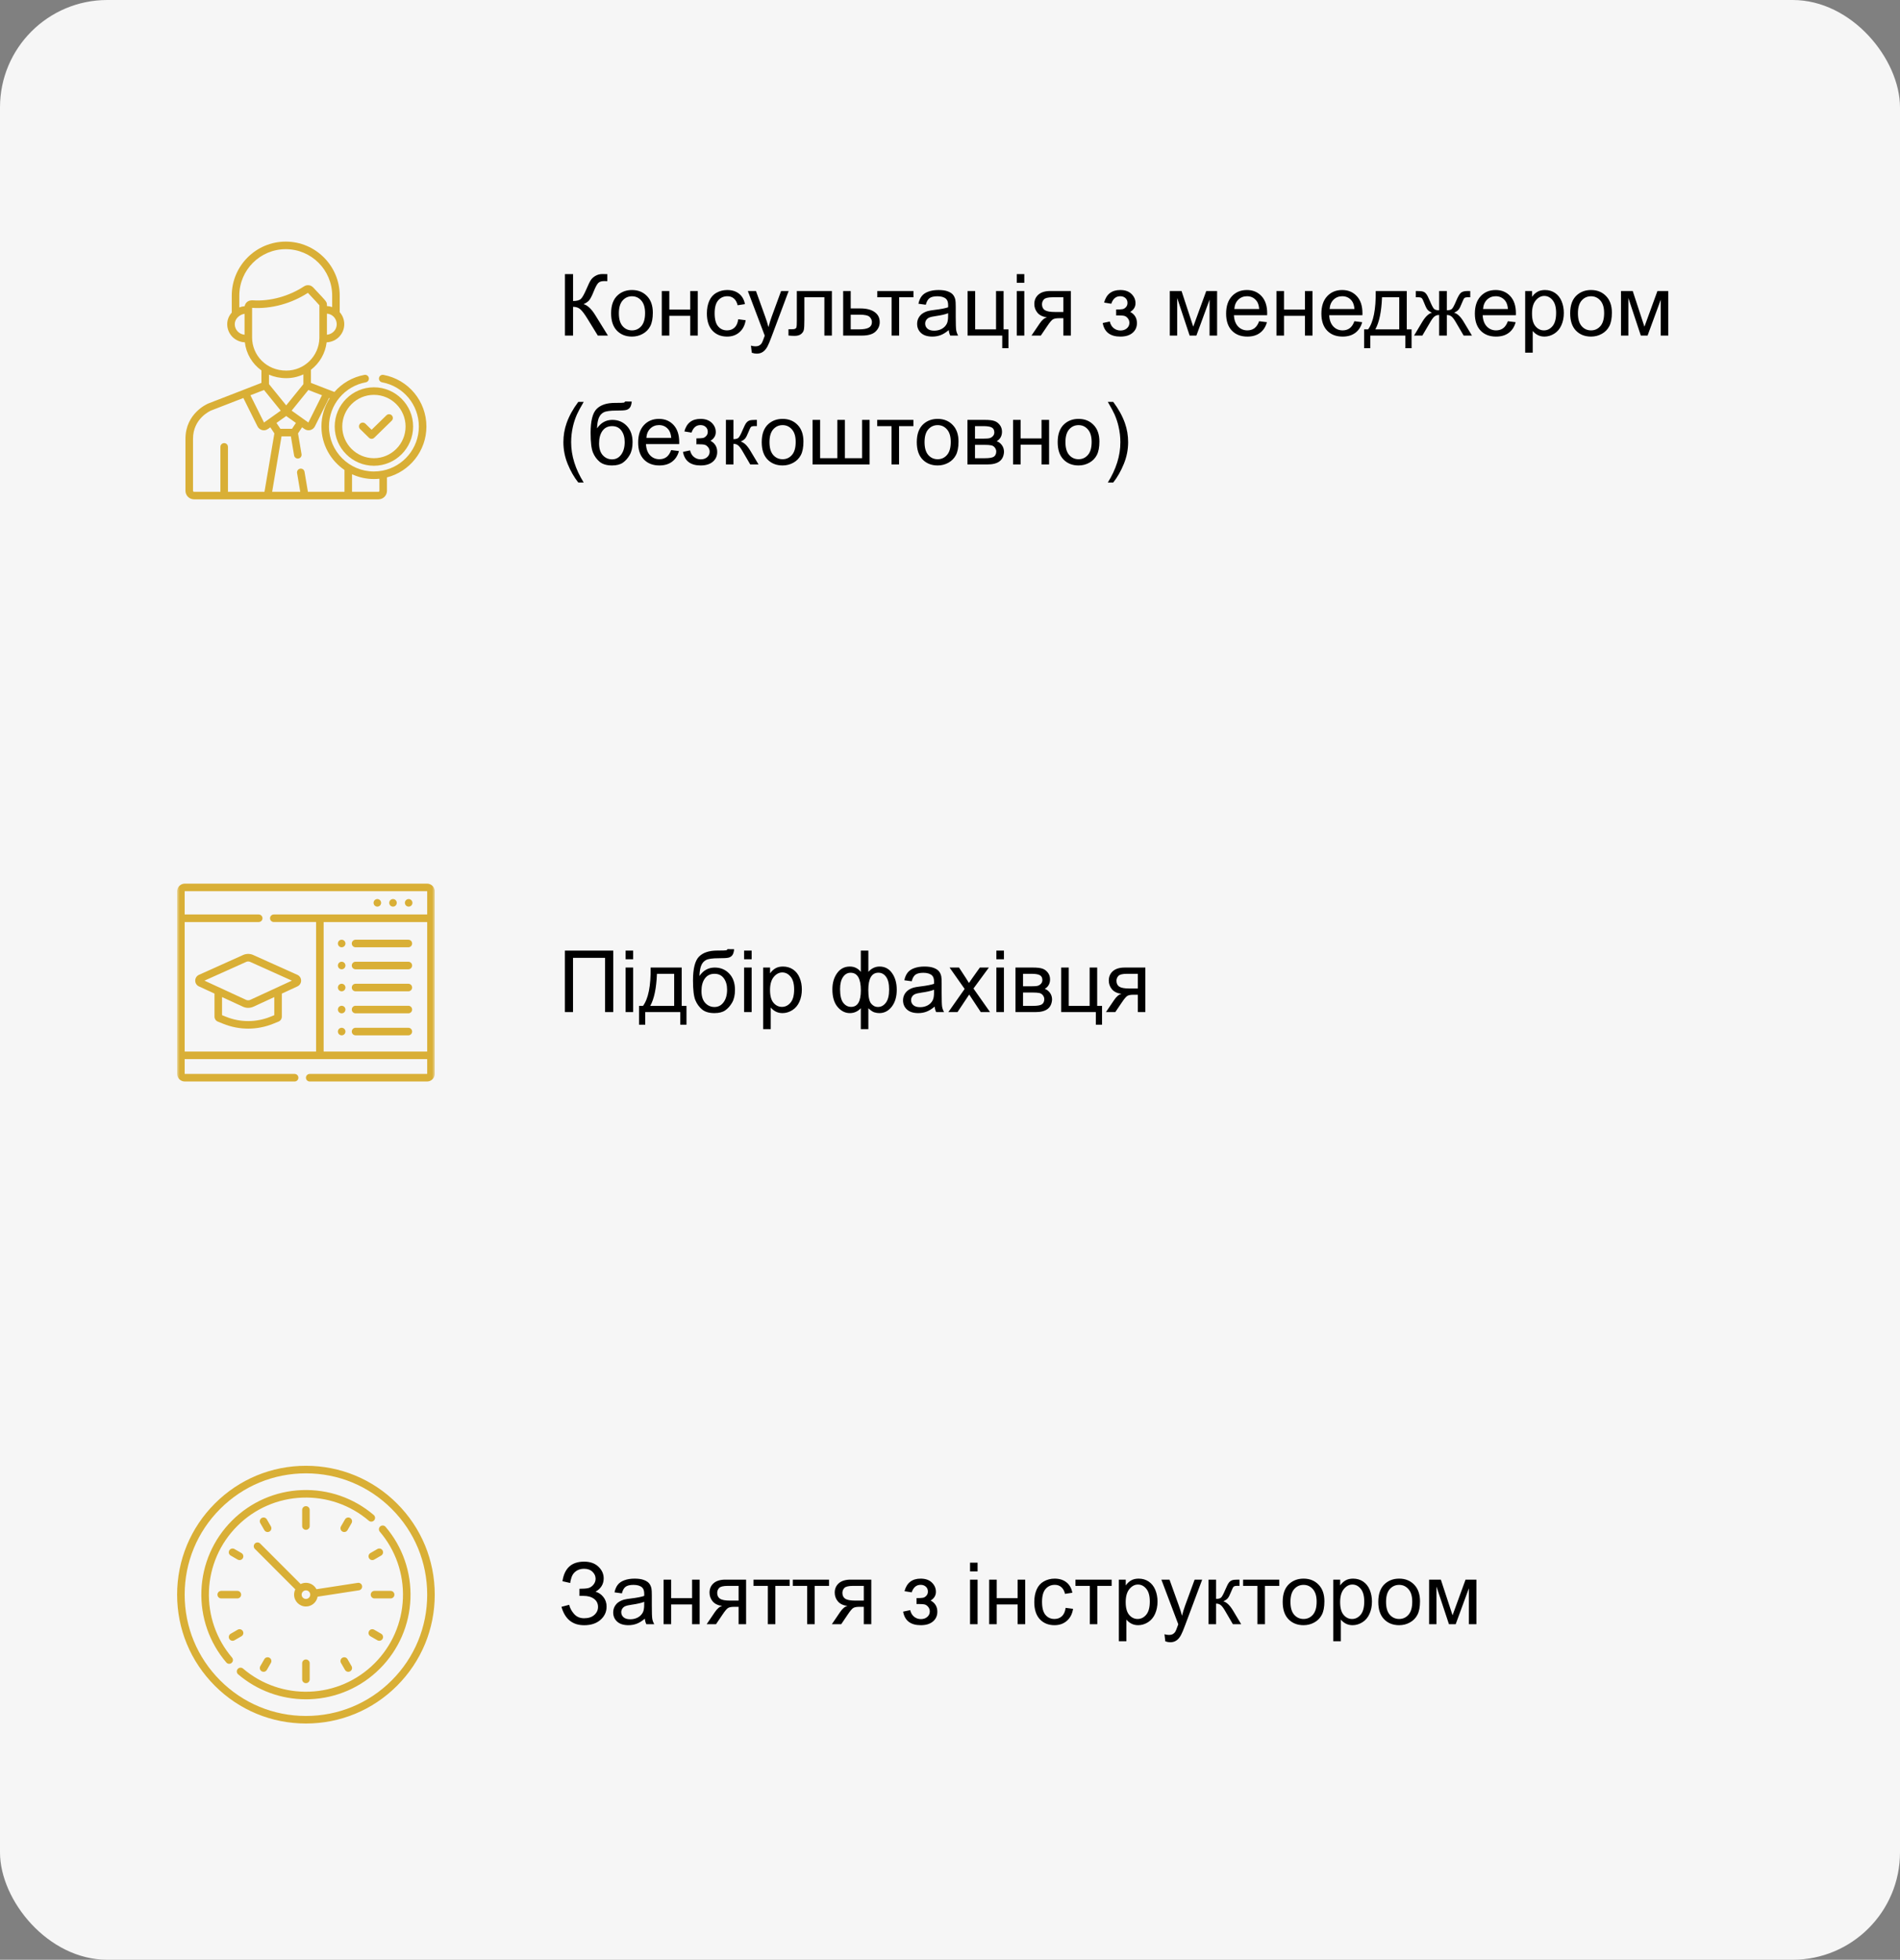
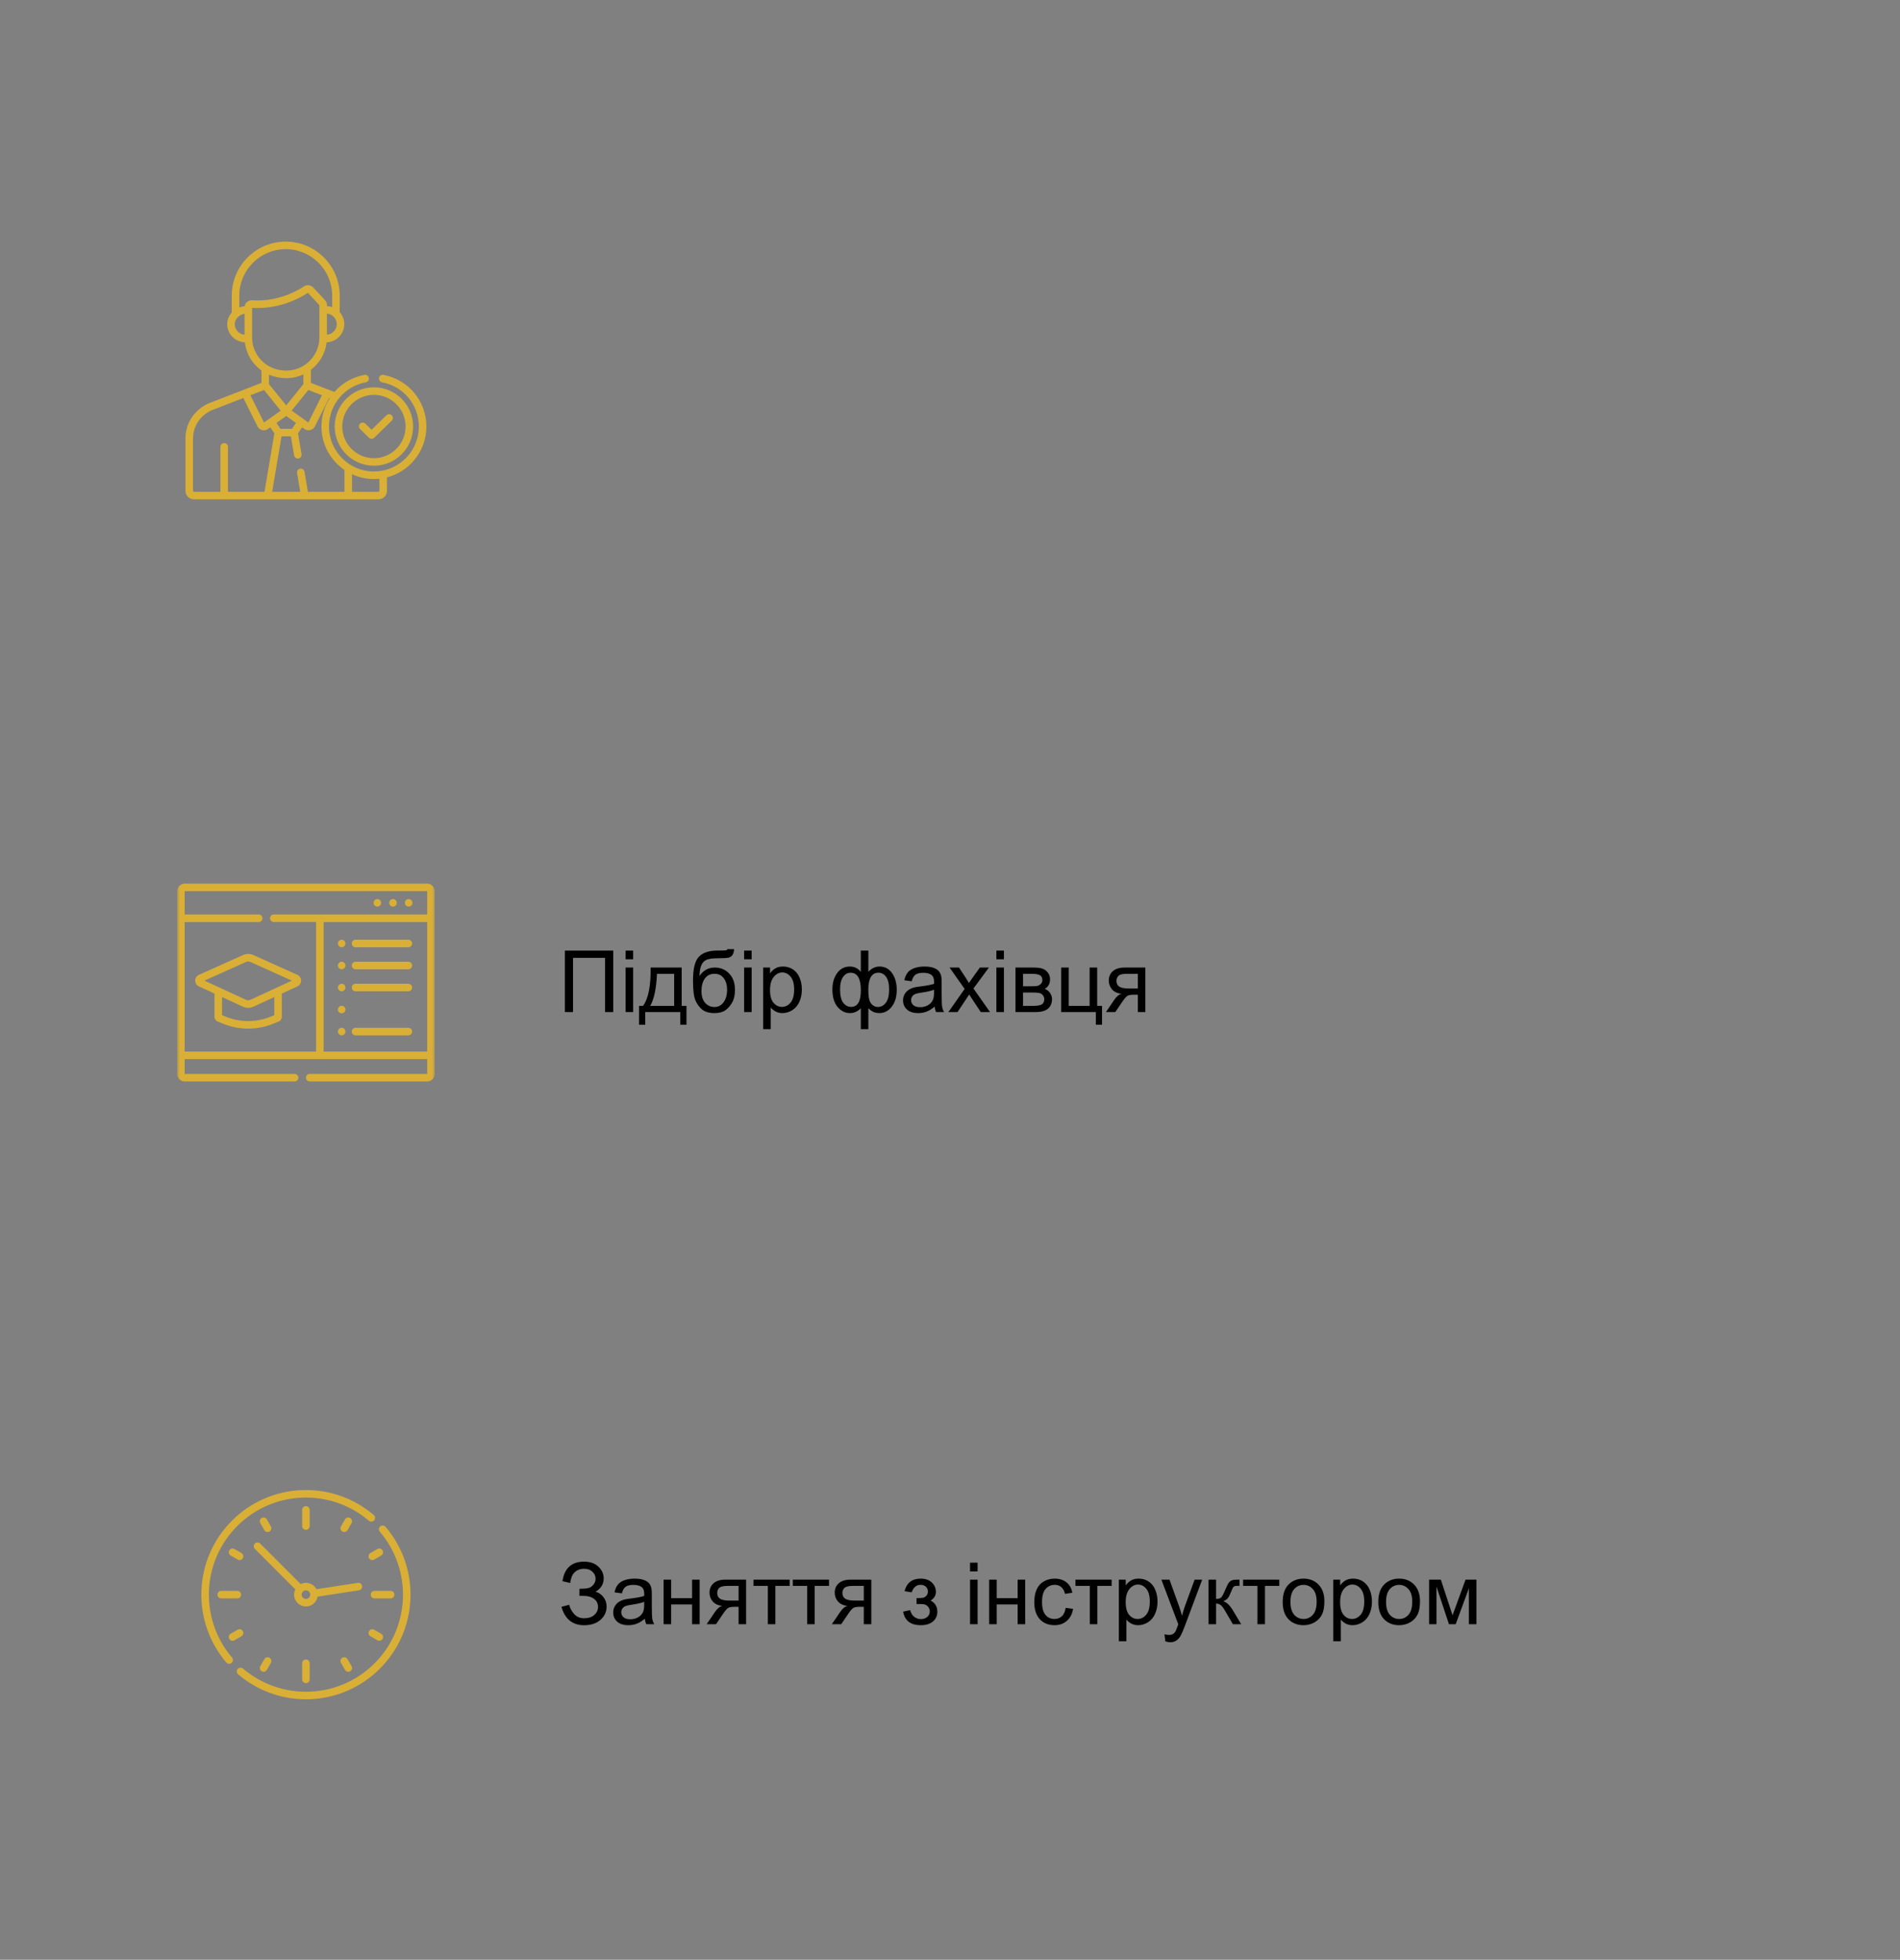
<svg xmlns="http://www.w3.org/2000/svg" width="354" height="365" viewBox="0 0 354 365" fill="none">
  <rect x="0" y="0" width="354" height="365" fill="#808080" stroke="none" />
-   <rect width="354" height="365" rx="20" fill="#F6F6F6" />
  <g clip-path="url(#clip0_51_74)">
    <path d="M71.436 69.821C71.054 69.751 70.687 70.004 70.617 70.386C70.547 70.768 70.8 71.134 71.182 71.204C75.156 71.933 78.04 75.396 78.04 79.439C78.04 83.503 75.13 86.9 71.284 87.655C71.276 87.656 71.269 87.656 71.261 87.658C70.733 87.76 70.197 87.812 69.668 87.812C65.051 87.812 61.295 84.056 61.295 79.439C61.295 75.344 64.245 71.921 68.154 71.204C68.536 71.134 68.789 70.768 68.719 70.386C68.649 70.004 68.282 69.751 67.9 69.821C65.659 70.232 63.717 71.389 62.304 73.005L57.933 71.312V68.872C59.517 67.659 60.609 65.837 60.858 63.758C62.74 63.674 64.142 62.167 64.142 60.376C64.142 59.546 63.837 58.755 63.295 58.144V55.058C63.295 49.512 58.784 45 53.238 45C47.692 45 43.181 49.512 43.181 55.058V58.223C42.632 58.829 42.334 59.58 42.334 60.376C42.334 62.166 43.733 63.674 45.618 63.757C45.865 65.85 46.97 67.748 48.709 68.99V71.312L38.828 75.143C38.824 75.145 38.819 75.147 38.815 75.148C38.641 75.22 34.555 76.954 34.555 81.731V91.407C34.555 92.285 35.269 93 36.148 93C36.583 93 70.049 93 70.513 93C71.387 93 72.098 92.289 72.098 91.415V88.913C76.318 87.829 79.447 83.993 79.447 79.439C79.447 74.718 76.078 70.672 71.436 69.821ZM59.989 73.617L57.456 78.693C57.422 78.669 56.786 78.218 54.339 76.479C56.136 74.261 55.534 75.004 57.453 72.635L59.989 73.617ZM55.135 78.769L54.41 79.86H52.237L51.513 78.769L53.324 77.483L55.135 78.769ZM50.115 71.538V69.783C51.066 70.192 52.193 70.431 53.338 70.431C54.441 70.431 55.534 70.189 56.527 69.726V71.545L53.324 75.499L50.115 71.538ZM62.056 61.862C61.736 62.137 61.343 62.3 60.913 62.343V58.41C62.714 58.584 63.343 60.755 62.056 61.862ZM45.563 62.343C44.482 62.236 43.74 61.37 43.74 60.376C43.74 59.38 44.606 58.599 45.563 58.442V62.343ZM45.586 57.021C45.259 57.051 44.869 57.148 44.587 57.258V55.058C44.587 50.287 48.468 46.406 53.238 46.406C58.008 46.406 61.889 50.287 61.889 55.058V57.196C61.579 57.085 61.252 57.019 60.913 56.998C60.913 56.153 61.016 56.394 58.566 53.766C58.37 53.555 58.14 53.247 57.654 53.145C57.316 53.074 56.953 53.134 56.645 53.335C53.883 55.14 50.415 56.154 47.084 55.935C46.27 55.882 45.712 56.344 45.586 57.021ZM46.97 62.855C46.97 62.266 46.97 57.949 46.97 57.338C50.548 57.577 54.323 56.518 57.368 54.543C58.639 55.908 59.322 56.617 59.507 56.854C59.507 63.868 59.508 62.62 59.503 63.01C59.421 66.324 56.703 69.024 53.338 69.024C49.593 69.024 46.97 66.138 46.97 62.855ZM49.19 72.636L52.305 76.482C51.29 77.203 49.719 78.319 49.191 78.694L46.658 73.617L49.19 72.636ZM42.471 91.594V83.23C42.471 82.841 42.156 82.527 41.767 82.527C41.379 82.527 41.064 82.841 41.064 83.23V91.594H36.148C36.045 91.594 35.961 91.51 35.961 91.407V81.731C35.961 77.948 39.156 76.531 39.345 76.451L45.34 74.127L47.977 79.412L47.978 79.412C48.15 79.758 48.464 80.01 48.838 80.103C49.524 80.275 49.932 79.892 50.365 79.584L51.12 80.72L49.279 91.594H42.471ZM64.183 91.594H57.368L56.737 87.865C56.672 87.482 56.31 87.224 55.926 87.288C55.543 87.353 55.285 87.716 55.35 88.099L55.942 91.594H50.706L52.454 81.266H54.194L54.795 84.818C54.859 85.201 55.222 85.459 55.605 85.394C55.988 85.329 56.246 84.966 56.181 84.583L55.528 80.72L56.282 79.584L56.725 79.899C57.385 80.368 58.309 80.136 58.67 79.412L61.307 74.127L61.427 74.174C60.449 75.703 59.889 77.523 59.889 79.439C59.889 82.8 61.593 85.77 64.183 87.531V91.594ZM70.692 91.415C70.692 91.513 70.612 91.594 70.513 91.594H65.589V88.326C66.831 88.898 68.213 89.219 69.668 89.219C70.014 89.219 70.355 89.2 70.692 89.165V91.415Z" fill="#D9AF36" />
    <path d="M72.995 77.362C72.724 77.084 72.279 77.078 72.001 77.349L69.236 80.043L68.078 78.909C67.801 78.637 67.356 78.641 67.084 78.918C66.812 79.196 66.817 79.641 67.094 79.913L68.743 81.529C68.879 81.663 69.057 81.73 69.235 81.73C69.412 81.73 69.589 81.663 69.726 81.53L72.982 78.356C73.26 78.085 73.266 77.64 72.995 77.362Z" fill="#D9AF36" />
    <path d="M69.667 72.134C65.638 72.134 62.361 75.412 62.361 79.44C62.361 83.468 65.638 86.745 69.667 86.745C73.695 86.745 76.972 83.468 76.972 79.44C76.972 75.412 73.695 72.134 69.667 72.134ZM69.667 85.339C66.414 85.339 63.768 82.692 63.768 79.44C63.768 76.187 66.414 73.54 69.667 73.54C72.919 73.54 75.566 76.187 75.566 79.44C75.566 82.692 72.919 85.339 69.667 85.339Z" fill="#D9AF36" />
  </g>
-   <path d="M105.258 51.047H106.773V56.062C107.466 56.062 107.953 55.93 108.234 55.664C108.516 55.393 108.875 54.747 109.312 53.727C109.63 52.977 109.891 52.448 110.094 52.141C110.302 51.828 110.596 51.568 110.977 51.359C111.357 51.146 111.776 51.039 112.234 51.039C112.818 51.039 113.125 51.044 113.156 51.055V52.367C113.104 52.367 113.003 52.365 112.852 52.359C112.685 52.354 112.583 52.352 112.547 52.352C112.062 52.352 111.703 52.469 111.469 52.703C111.229 52.938 110.956 53.438 110.648 54.203C110.263 55.172 109.938 55.784 109.672 56.039C109.406 56.289 109.089 56.49 108.719 56.641C109.458 56.844 110.188 57.526 110.906 58.688L113.266 62.5H111.383L109.469 59.391C108.943 58.531 108.503 57.943 108.148 57.625C107.794 57.302 107.336 57.141 106.773 57.141V62.5H105.258V51.047ZM113.859 58.352C113.859 56.815 114.286 55.677 115.141 54.938C115.854 54.323 116.724 54.016 117.75 54.016C118.891 54.016 119.823 54.391 120.547 55.141C121.271 55.885 121.633 56.917 121.633 58.234C121.633 59.302 121.471 60.143 121.148 60.758C120.831 61.367 120.365 61.841 119.75 62.18C119.141 62.518 118.474 62.688 117.75 62.688C116.589 62.688 115.648 62.315 114.93 61.57C114.216 60.825 113.859 59.753 113.859 58.352ZM115.305 58.352C115.305 59.414 115.536 60.211 116 60.742C116.464 61.268 117.047 61.531 117.75 61.531C118.448 61.531 119.029 61.266 119.492 60.734C119.956 60.203 120.188 59.393 120.188 58.305C120.188 57.279 119.953 56.503 119.484 55.977C119.021 55.445 118.443 55.18 117.75 55.18C117.047 55.18 116.464 55.443 116 55.969C115.536 56.495 115.305 57.289 115.305 58.352ZM123.297 54.203H124.703V57.656H128.602V54.203H130.008V62.5H128.602V58.82H124.703V62.5H123.297V54.203ZM137.547 59.461L138.93 59.641C138.779 60.594 138.391 61.341 137.766 61.883C137.146 62.419 136.383 62.688 135.477 62.688C134.341 62.688 133.427 62.318 132.734 61.578C132.047 60.833 131.703 59.768 131.703 58.383C131.703 57.487 131.852 56.703 132.148 56.031C132.445 55.359 132.896 54.857 133.5 54.523C134.109 54.185 134.771 54.016 135.484 54.016C136.385 54.016 137.122 54.245 137.695 54.703C138.268 55.156 138.635 55.802 138.797 56.641L137.43 56.852C137.299 56.294 137.068 55.875 136.734 55.594C136.406 55.312 136.008 55.172 135.539 55.172C134.831 55.172 134.255 55.427 133.812 55.938C133.37 56.443 133.148 57.245 133.148 58.344C133.148 59.458 133.362 60.268 133.789 60.773C134.216 61.279 134.773 61.531 135.461 61.531C136.013 61.531 136.474 61.362 136.844 61.023C137.214 60.685 137.448 60.164 137.547 59.461ZM140.07 65.695L139.914 64.375C140.221 64.458 140.49 64.5 140.719 64.5C141.031 64.5 141.281 64.448 141.469 64.344C141.656 64.24 141.81 64.094 141.93 63.906C142.018 63.766 142.161 63.417 142.359 62.859C142.385 62.781 142.427 62.667 142.484 62.516L139.336 54.203H140.852L142.578 59.008C142.802 59.617 143.003 60.258 143.18 60.93C143.341 60.284 143.534 59.654 143.758 59.039L145.531 54.203H146.938L143.781 62.641C143.443 63.552 143.18 64.18 142.992 64.523C142.742 64.987 142.456 65.326 142.133 65.539C141.81 65.758 141.424 65.867 140.977 65.867C140.706 65.867 140.404 65.81 140.07 65.695ZM148.461 54.203H154.992V62.5H153.594V55.367H149.867V59.5C149.867 60.464 149.836 61.099 149.773 61.406C149.711 61.714 149.539 61.982 149.258 62.211C148.977 62.44 148.57 62.555 148.039 62.555C147.711 62.555 147.333 62.534 146.906 62.492V61.32H147.523C147.815 61.32 148.023 61.292 148.148 61.234C148.273 61.172 148.357 61.075 148.398 60.945C148.44 60.815 148.461 60.391 148.461 59.672V54.203ZM157.094 54.203H158.5V57.445H160.281C161.443 57.445 162.336 57.672 162.961 58.125C163.591 58.573 163.906 59.193 163.906 59.984C163.906 60.677 163.643 61.271 163.117 61.766C162.596 62.255 161.76 62.5 160.609 62.5H157.094V54.203ZM158.5 61.344H159.977C160.867 61.344 161.503 61.234 161.883 61.016C162.263 60.797 162.453 60.456 162.453 59.992C162.453 59.633 162.312 59.312 162.031 59.031C161.75 58.75 161.128 58.609 160.164 58.609H158.5V61.344ZM163.453 54.203H170.195V55.367H167.523V62.5H166.125V55.367H163.453V54.203ZM176.766 61.477C176.245 61.919 175.742 62.232 175.258 62.414C174.779 62.596 174.263 62.688 173.711 62.688C172.799 62.688 172.099 62.466 171.609 62.023C171.12 61.575 170.875 61.005 170.875 60.312C170.875 59.906 170.966 59.536 171.148 59.203C171.336 58.865 171.578 58.594 171.875 58.391C172.177 58.188 172.516 58.034 172.891 57.93C173.167 57.857 173.583 57.786 174.141 57.719C175.276 57.583 176.112 57.422 176.648 57.234C176.654 57.042 176.656 56.919 176.656 56.867C176.656 56.294 176.523 55.891 176.258 55.656C175.898 55.339 175.365 55.18 174.656 55.18C173.995 55.18 173.505 55.297 173.188 55.531C172.875 55.76 172.643 56.169 172.492 56.758L171.117 56.57C171.242 55.982 171.448 55.508 171.734 55.148C172.021 54.784 172.435 54.505 172.977 54.312C173.518 54.115 174.146 54.016 174.859 54.016C175.568 54.016 176.143 54.099 176.586 54.266C177.029 54.432 177.354 54.643 177.562 54.898C177.771 55.148 177.917 55.466 178 55.852C178.047 56.091 178.07 56.523 178.07 57.148V59.023C178.07 60.331 178.099 61.159 178.156 61.508C178.219 61.852 178.339 62.182 178.516 62.5H177.047C176.901 62.208 176.807 61.867 176.766 61.477ZM176.648 58.336C176.138 58.544 175.372 58.721 174.352 58.867C173.773 58.95 173.365 59.044 173.125 59.148C172.885 59.253 172.701 59.406 172.57 59.609C172.44 59.807 172.375 60.029 172.375 60.273C172.375 60.648 172.516 60.961 172.797 61.211C173.083 61.461 173.5 61.586 174.047 61.586C174.589 61.586 175.07 61.469 175.492 61.234C175.914 60.995 176.224 60.669 176.422 60.258C176.573 59.94 176.648 59.471 176.648 58.852V58.336ZM180.281 54.203H181.688V61.344H185.578V54.203H186.984V61.344H187.891V64.852H186.734V62.5H180.281V54.203ZM189.438 52.664V51.047H190.844V52.664H189.438ZM189.438 62.5V54.203H190.844V62.5H189.438ZM199.523 54.203V62.5H198.125V59.266H197.312C196.818 59.266 196.448 59.331 196.203 59.461C195.964 59.586 195.612 59.995 195.148 60.688L193.922 62.5H192.18L193.695 60.266C194.159 59.583 194.62 59.198 195.078 59.109C194.276 59 193.68 58.711 193.289 58.242C192.904 57.773 192.711 57.234 192.711 56.625C192.711 55.906 192.964 55.323 193.469 54.875C193.979 54.427 194.716 54.203 195.68 54.203H199.523ZM198.125 55.367H196.125C195.286 55.367 194.745 55.497 194.5 55.758C194.26 56.018 194.141 56.323 194.141 56.672C194.141 57.167 194.318 57.531 194.672 57.766C195.031 57.995 195.664 58.109 196.57 58.109H198.125V55.367ZM207.953 58.75V57.648C208.547 57.643 208.951 57.62 209.164 57.578C209.383 57.536 209.589 57.411 209.781 57.203C209.974 56.995 210.07 56.734 210.07 56.422C210.07 56.042 209.943 55.74 209.688 55.516C209.438 55.286 209.112 55.172 208.711 55.172C207.919 55.172 207.365 55.638 207.047 56.57L205.711 56.352C206.128 54.794 207.133 54.016 208.727 54.016C209.612 54.016 210.305 54.258 210.805 54.742C211.31 55.227 211.562 55.805 211.562 56.477C211.562 57.154 211.234 57.693 210.578 58.094C210.995 58.318 211.307 58.604 211.516 58.953C211.724 59.297 211.828 59.706 211.828 60.18C211.828 60.925 211.557 61.529 211.016 61.992C210.474 62.456 209.716 62.688 208.742 62.688C206.852 62.688 205.755 61.846 205.453 60.164L206.773 59.883C206.893 60.414 207.135 60.825 207.5 61.117C207.87 61.409 208.292 61.555 208.766 61.555C209.24 61.555 209.633 61.422 209.945 61.156C210.263 60.885 210.422 60.542 210.422 60.125C210.422 59.802 210.323 59.521 210.125 59.281C209.927 59.042 209.716 58.893 209.492 58.836C209.268 58.773 208.862 58.742 208.273 58.742C208.227 58.742 208.12 58.745 207.953 58.75ZM217.953 54.203H220.141L222.32 60.844L224.742 54.203H226.766V62.5H225.359V55.82L222.906 62.5H221.648L219.328 55.5V62.5H217.953V54.203ZM234.594 59.828L236.047 60.008C235.818 60.857 235.393 61.516 234.773 61.984C234.154 62.453 233.362 62.688 232.398 62.688C231.185 62.688 230.221 62.315 229.508 61.57C228.799 60.82 228.445 59.771 228.445 58.422C228.445 57.026 228.805 55.943 229.523 55.172C230.242 54.401 231.174 54.016 232.32 54.016C233.43 54.016 234.336 54.393 235.039 55.148C235.742 55.904 236.094 56.966 236.094 58.336C236.094 58.419 236.091 58.544 236.086 58.711H229.898C229.951 59.622 230.208 60.32 230.672 60.805C231.135 61.289 231.714 61.531 232.406 61.531C232.922 61.531 233.362 61.396 233.727 61.125C234.091 60.854 234.38 60.422 234.594 59.828ZM229.977 57.555H234.609C234.547 56.857 234.37 56.333 234.078 55.984C233.63 55.443 233.049 55.172 232.336 55.172C231.69 55.172 231.146 55.388 230.703 55.82C230.266 56.253 230.023 56.831 229.977 57.555ZM237.828 54.203H239.234V57.656H243.133V54.203H244.539V62.5H243.133V58.82H239.234V62.5H237.828V54.203ZM252.344 59.828L253.797 60.008C253.568 60.857 253.143 61.516 252.523 61.984C251.904 62.453 251.112 62.688 250.148 62.688C248.935 62.688 247.971 62.315 247.258 61.57C246.549 60.82 246.195 59.771 246.195 58.422C246.195 57.026 246.555 55.943 247.273 55.172C247.992 54.401 248.924 54.016 250.07 54.016C251.18 54.016 252.086 54.393 252.789 55.148C253.492 55.904 253.844 56.966 253.844 58.336C253.844 58.419 253.841 58.544 253.836 58.711H247.648C247.701 59.622 247.958 60.32 248.422 60.805C248.885 61.289 249.464 61.531 250.156 61.531C250.672 61.531 251.112 61.396 251.477 61.125C251.841 60.854 252.13 60.422 252.344 59.828ZM247.727 57.555H252.359C252.297 56.857 252.12 56.333 251.828 55.984C251.38 55.443 250.799 55.172 250.086 55.172C249.44 55.172 248.896 55.388 248.453 55.82C248.016 56.253 247.773 56.831 247.727 57.555ZM256.32 54.203H262.102V61.344H263V64.852H261.844V62.5H255.312V64.852H254.156V61.344H254.898C255.888 60 256.362 57.62 256.32 54.203ZM257.492 55.367C257.388 58.06 256.971 60.052 256.242 61.344H260.703V55.367H257.492ZM269.57 54.203V57.789C270.018 57.789 270.333 57.703 270.516 57.531C270.698 57.359 270.964 56.859 271.312 56.031C271.641 55.245 271.935 54.742 272.195 54.523C272.451 54.31 272.857 54.203 273.414 54.203H273.93V55.367L273.547 55.359C273.172 55.359 272.932 55.414 272.828 55.523C272.719 55.638 272.552 55.979 272.328 56.547C272.12 57.089 271.927 57.464 271.75 57.672C271.573 57.88 271.297 58.07 270.922 58.242C271.531 58.404 272.125 58.966 272.703 59.93L274.25 62.5H272.703L271.195 59.93C270.888 59.409 270.62 59.068 270.391 58.906C270.161 58.745 269.888 58.664 269.57 58.664V62.5H268.133V58.664C267.82 58.664 267.549 58.745 267.32 58.906C267.091 59.062 266.823 59.404 266.516 59.93L265.008 62.5H263.461L265 59.93C265.583 58.966 266.18 58.404 266.789 58.242C266.372 58.05 266.081 57.841 265.914 57.617C265.747 57.388 265.497 56.846 265.164 55.992C265.049 55.706 264.927 55.529 264.797 55.461C264.661 55.393 264.461 55.359 264.195 55.359C264.128 55.359 263.99 55.362 263.781 55.367V54.203H263.977C264.518 54.203 264.898 54.237 265.117 54.305C265.341 54.367 265.539 54.505 265.711 54.719C265.888 54.927 266.117 55.365 266.398 56.031C266.742 56.849 267.003 57.346 267.18 57.523C267.362 57.7 267.68 57.789 268.133 57.789V54.203H269.57ZM280.938 59.828L282.391 60.008C282.161 60.857 281.737 61.516 281.117 61.984C280.497 62.453 279.706 62.688 278.742 62.688C277.529 62.688 276.565 62.315 275.852 61.57C275.143 60.82 274.789 59.771 274.789 58.422C274.789 57.026 275.148 55.943 275.867 55.172C276.586 54.401 277.518 54.016 278.664 54.016C279.773 54.016 280.68 54.393 281.383 55.148C282.086 55.904 282.438 56.966 282.438 58.336C282.438 58.419 282.435 58.544 282.43 58.711H276.242C276.294 59.622 276.552 60.32 277.016 60.805C277.479 61.289 278.057 61.531 278.75 61.531C279.266 61.531 279.706 61.396 280.07 61.125C280.435 60.854 280.724 60.422 280.938 59.828ZM276.32 57.555H280.953C280.891 56.857 280.714 56.333 280.422 55.984C279.974 55.443 279.393 55.172 278.68 55.172C278.034 55.172 277.49 55.388 277.047 55.82C276.609 56.253 276.367 56.831 276.32 57.555ZM284.164 65.68V54.203H285.445V55.281C285.747 54.859 286.089 54.544 286.469 54.336C286.849 54.122 287.31 54.016 287.852 54.016C288.56 54.016 289.185 54.198 289.727 54.562C290.268 54.927 290.677 55.443 290.953 56.109C291.229 56.771 291.367 57.497 291.367 58.289C291.367 59.138 291.214 59.904 290.906 60.586C290.604 61.263 290.161 61.784 289.578 62.148C289 62.508 288.391 62.688 287.75 62.688C287.281 62.688 286.859 62.589 286.484 62.391C286.115 62.193 285.81 61.943 285.57 61.641V65.68H284.164ZM285.438 58.398C285.438 59.466 285.654 60.255 286.086 60.766C286.518 61.276 287.042 61.531 287.656 61.531C288.281 61.531 288.815 61.268 289.258 60.742C289.706 60.211 289.93 59.391 289.93 58.281C289.93 57.224 289.711 56.432 289.273 55.906C288.841 55.38 288.323 55.117 287.719 55.117C287.12 55.117 286.589 55.398 286.125 55.961C285.667 56.518 285.438 57.331 285.438 58.398ZM292.547 58.352C292.547 56.815 292.974 55.677 293.828 54.938C294.542 54.323 295.411 54.016 296.438 54.016C297.578 54.016 298.51 54.391 299.234 55.141C299.958 55.885 300.32 56.917 300.32 58.234C300.32 59.302 300.159 60.143 299.836 60.758C299.518 61.367 299.052 61.841 298.438 62.18C297.828 62.518 297.161 62.688 296.438 62.688C295.276 62.688 294.336 62.315 293.617 61.57C292.904 60.825 292.547 59.753 292.547 58.352ZM293.992 58.352C293.992 59.414 294.224 60.211 294.688 60.742C295.151 61.268 295.734 61.531 296.438 61.531C297.135 61.531 297.716 61.266 298.18 60.734C298.643 60.203 298.875 59.393 298.875 58.305C298.875 57.279 298.641 56.503 298.172 55.977C297.708 55.445 297.13 55.18 296.438 55.18C295.734 55.18 295.151 55.443 294.688 55.969C294.224 56.495 293.992 57.289 293.992 58.352ZM302.016 54.203H304.203L306.383 60.844L308.805 54.203H310.828V62.5H309.422V55.82L306.969 62.5H305.711L303.391 55.5V62.5H302.016V54.203ZM107.742 89.867C106.966 88.888 106.31 87.742 105.773 86.43C105.237 85.117 104.969 83.758 104.969 82.352C104.969 81.112 105.169 79.924 105.57 78.789C106.039 77.471 106.763 76.159 107.742 74.852H108.75C108.12 75.935 107.703 76.708 107.5 77.172C107.182 77.891 106.932 78.641 106.75 79.422C106.526 80.396 106.414 81.375 106.414 82.359C106.414 84.865 107.193 87.367 108.75 89.867H107.742ZM116.461 74.773L117.703 74.789C117.646 75.346 117.521 75.734 117.328 75.953C117.141 76.172 116.896 76.312 116.594 76.375C116.297 76.438 115.711 76.469 114.836 76.469C113.674 76.469 112.883 76.581 112.461 76.805C112.039 77.029 111.734 77.388 111.547 77.883C111.365 78.372 111.263 79.005 111.242 79.781C111.596 79.255 112.01 78.862 112.484 78.602C112.958 78.336 113.492 78.203 114.086 78.203C115.174 78.203 116.076 78.578 116.789 79.328C117.503 80.073 117.859 81.083 117.859 82.359C117.859 83.328 117.68 84.122 117.32 84.742C116.961 85.362 116.534 85.841 116.039 86.18C115.549 86.518 114.88 86.688 114.031 86.688C113.047 86.688 112.281 86.463 111.734 86.016C111.188 85.562 110.768 84.984 110.477 84.281C110.185 83.578 110.039 82.354 110.039 80.609C110.039 78.417 110.409 76.94 111.148 76.18C111.893 75.419 113.036 75.039 114.578 75.039C115.536 75.039 116.081 75.023 116.211 74.992C116.341 74.961 116.424 74.888 116.461 74.773ZM116.391 82.32C116.391 81.456 116.185 80.747 115.773 80.195C115.367 79.643 114.792 79.367 114.047 79.367C113.271 79.367 112.672 79.659 112.25 80.242C111.828 80.826 111.617 81.604 111.617 82.578C111.617 83.542 111.849 84.279 112.312 84.789C112.781 85.299 113.357 85.555 114.039 85.555C114.737 85.555 115.302 85.26 115.734 84.672C116.172 84.078 116.391 83.294 116.391 82.32ZM125.047 83.828L126.5 84.008C126.271 84.857 125.846 85.516 125.227 85.984C124.607 86.453 123.815 86.688 122.852 86.688C121.638 86.688 120.674 86.315 119.961 85.57C119.253 84.82 118.898 83.771 118.898 82.422C118.898 81.026 119.258 79.943 119.977 79.172C120.695 78.401 121.628 78.016 122.773 78.016C123.883 78.016 124.789 78.393 125.492 79.148C126.195 79.904 126.547 80.966 126.547 82.336C126.547 82.419 126.544 82.544 126.539 82.711H120.352C120.404 83.622 120.661 84.32 121.125 84.805C121.589 85.289 122.167 85.531 122.859 85.531C123.375 85.531 123.815 85.396 124.18 85.125C124.544 84.854 124.833 84.422 125.047 83.828ZM120.43 81.555H125.062C125 80.857 124.823 80.333 124.531 79.984C124.083 79.443 123.503 79.172 122.789 79.172C122.143 79.172 121.599 79.388 121.156 79.82C120.719 80.253 120.477 80.831 120.43 81.555ZM129.75 82.75V81.648C130.344 81.643 130.747 81.62 130.961 81.578C131.18 81.537 131.385 81.412 131.578 81.203C131.771 80.995 131.867 80.734 131.867 80.422C131.867 80.042 131.74 79.74 131.484 79.516C131.234 79.287 130.909 79.172 130.508 79.172C129.716 79.172 129.161 79.638 128.844 80.57L127.508 80.352C127.924 78.794 128.93 78.016 130.523 78.016C131.409 78.016 132.102 78.258 132.602 78.742C133.107 79.227 133.359 79.805 133.359 80.477C133.359 81.154 133.031 81.693 132.375 82.094C132.792 82.318 133.104 82.604 133.312 82.953C133.521 83.297 133.625 83.706 133.625 84.18C133.625 84.924 133.354 85.529 132.812 85.992C132.271 86.456 131.513 86.688 130.539 86.688C128.648 86.688 127.552 85.846 127.25 84.164L128.57 83.883C128.69 84.414 128.932 84.826 129.297 85.117C129.667 85.409 130.089 85.555 130.562 85.555C131.036 85.555 131.43 85.422 131.742 85.156C132.06 84.885 132.219 84.542 132.219 84.125C132.219 83.802 132.12 83.521 131.922 83.281C131.724 83.042 131.513 82.893 131.289 82.836C131.065 82.773 130.659 82.742 130.07 82.742C130.023 82.742 129.917 82.745 129.75 82.75ZM135.25 78.203H136.656V81.789C137.104 81.789 137.417 81.703 137.594 81.531C137.776 81.359 138.042 80.859 138.391 80.031C138.667 79.375 138.891 78.943 139.062 78.734C139.234 78.526 139.432 78.385 139.656 78.312C139.88 78.24 140.24 78.203 140.734 78.203H141.016V79.367L140.625 79.359C140.255 79.359 140.018 79.414 139.914 79.523C139.805 79.638 139.638 79.979 139.414 80.547C139.201 81.088 139.005 81.463 138.828 81.672C138.651 81.88 138.378 82.07 138.008 82.242C138.612 82.404 139.206 82.966 139.789 83.93L141.328 86.5H139.781L138.281 83.93C137.974 83.414 137.706 83.076 137.477 82.914C137.247 82.747 136.974 82.664 136.656 82.664V86.5H135.25V78.203ZM141.922 82.352C141.922 80.815 142.349 79.677 143.203 78.938C143.917 78.323 144.786 78.016 145.812 78.016C146.953 78.016 147.885 78.391 148.609 79.141C149.333 79.885 149.695 80.917 149.695 82.234C149.695 83.302 149.534 84.143 149.211 84.758C148.893 85.367 148.427 85.841 147.812 86.18C147.203 86.518 146.536 86.688 145.812 86.688C144.651 86.688 143.711 86.315 142.992 85.57C142.279 84.826 141.922 83.753 141.922 82.352ZM143.367 82.352C143.367 83.414 143.599 84.211 144.062 84.742C144.526 85.268 145.109 85.531 145.812 85.531C146.51 85.531 147.091 85.266 147.555 84.734C148.018 84.203 148.25 83.393 148.25 82.305C148.25 81.279 148.016 80.503 147.547 79.977C147.083 79.445 146.505 79.18 145.812 79.18C145.109 79.18 144.526 79.443 144.062 79.969C143.599 80.495 143.367 81.289 143.367 82.352ZM151.398 78.203H152.805V85.336H156.008V78.203H157.414V85.336H160.625V78.203H162.023V86.5H151.398V78.203ZM163.438 78.203H170.18V79.367H167.508V86.5H166.109V79.367H163.438V78.203ZM170.812 82.352C170.812 80.815 171.24 79.677 172.094 78.938C172.807 78.323 173.677 78.016 174.703 78.016C175.844 78.016 176.776 78.391 177.5 79.141C178.224 79.885 178.586 80.917 178.586 82.234C178.586 83.302 178.424 84.143 178.102 84.758C177.784 85.367 177.318 85.841 176.703 86.18C176.094 86.518 175.427 86.688 174.703 86.688C173.542 86.688 172.602 86.315 171.883 85.57C171.169 84.826 170.812 83.753 170.812 82.352ZM172.258 82.352C172.258 83.414 172.49 84.211 172.953 84.742C173.417 85.268 174 85.531 174.703 85.531C175.401 85.531 175.982 85.266 176.445 84.734C176.909 84.203 177.141 83.393 177.141 82.305C177.141 81.279 176.906 80.503 176.438 79.977C175.974 79.445 175.396 79.18 174.703 79.18C174 79.18 173.417 79.443 172.953 79.969C172.49 80.495 172.258 81.289 172.258 82.352ZM180.25 78.203H183.492C184.289 78.203 184.88 78.271 185.266 78.406C185.656 78.537 185.99 78.779 186.266 79.133C186.547 79.487 186.688 79.912 186.688 80.406C186.688 80.802 186.604 81.148 186.438 81.445C186.276 81.737 186.031 81.982 185.703 82.18C186.094 82.31 186.417 82.555 186.672 82.914C186.932 83.268 187.062 83.69 187.062 84.18C187.01 84.966 186.729 85.549 186.219 85.93C185.708 86.31 184.966 86.5 183.992 86.5H180.25V78.203ZM181.656 81.695H183.156C183.755 81.695 184.167 81.664 184.391 81.602C184.615 81.539 184.815 81.414 184.992 81.227C185.169 81.034 185.258 80.805 185.258 80.539C185.258 80.102 185.102 79.797 184.789 79.625C184.482 79.453 183.953 79.367 183.203 79.367H181.656V81.695ZM181.656 85.344H183.508C184.305 85.344 184.852 85.253 185.148 85.07C185.445 84.883 185.602 84.562 185.617 84.109C185.617 83.844 185.531 83.599 185.359 83.375C185.188 83.146 184.964 83.003 184.688 82.945C184.411 82.883 183.969 82.852 183.359 82.852H181.656V85.344ZM188.75 78.203H190.156V81.656H194.055V78.203H195.461V86.5H194.055V82.82H190.156V86.5H188.75V78.203ZM197.062 82.352C197.062 80.815 197.49 79.677 198.344 78.938C199.057 78.323 199.927 78.016 200.953 78.016C202.094 78.016 203.026 78.391 203.75 79.141C204.474 79.885 204.836 80.917 204.836 82.234C204.836 83.302 204.674 84.143 204.352 84.758C204.034 85.367 203.568 85.841 202.953 86.18C202.344 86.518 201.677 86.688 200.953 86.688C199.792 86.688 198.852 86.315 198.133 85.57C197.419 84.826 197.062 83.753 197.062 82.352ZM198.508 82.352C198.508 83.414 198.74 84.211 199.203 84.742C199.667 85.268 200.25 85.531 200.953 85.531C201.651 85.531 202.232 85.266 202.695 84.734C203.159 84.203 203.391 83.393 203.391 82.305C203.391 81.279 203.156 80.503 202.688 79.977C202.224 79.445 201.646 79.18 200.953 79.18C200.25 79.18 199.667 79.443 199.203 79.969C198.74 80.495 198.508 81.289 198.508 82.352ZM207.414 89.867H206.406C207.964 87.367 208.742 84.865 208.742 82.359C208.742 81.38 208.63 80.409 208.406 79.445C208.229 78.664 207.982 77.914 207.664 77.195C207.461 76.727 207.042 75.945 206.406 74.852H207.414C208.393 76.159 209.117 77.471 209.586 78.789C209.987 79.924 210.188 81.112 210.188 82.352C210.188 83.758 209.917 85.117 209.375 86.43C208.839 87.742 208.185 88.888 207.414 89.867Z" fill="black" />
  <g clip-path="url(#clip1_51_74)">
    <g clip-path="url(#clip2_51_74)">
      <mask id="mask0_51_74" style="mask-type:luminance" maskUnits="userSpaceOnUse" x="33" y="159" width="48" height="48">
        <path d="M81 159H33V207H81V159Z" fill="white" />
      </mask>
      <g mask="url(#mask0_51_74)">
        <path d="M70.305 168.854C70.693 168.854 71.008 168.54 71.008 168.151C71.008 167.763 70.693 167.448 70.305 167.448C69.916 167.448 69.602 167.763 69.602 168.151C69.602 168.54 69.916 168.854 70.305 168.854Z" fill="#D9AF36" />
        <path d="M73.223 168.854C73.611 168.854 73.926 168.54 73.926 168.151C73.926 167.763 73.611 167.448 73.223 167.448C72.834 167.448 72.519 167.763 72.519 168.151C72.519 168.54 72.834 168.854 73.223 168.854Z" fill="#D9AF36" />
        <path d="M76.141 168.854C76.529 168.854 76.844 168.54 76.844 168.151C76.844 167.763 76.529 167.448 76.141 167.448C75.752 167.448 75.438 167.763 75.438 168.151C75.438 168.54 75.752 168.854 76.141 168.854Z" fill="#D9AF36" />
        <path d="M79.571 164.575H34.429C33.641 164.575 33 165.216 33 166.004V199.996C33 200.784 33.641 201.425 34.429 201.425H54.891C55.279 201.425 55.594 201.11 55.594 200.722C55.594 200.333 55.279 200.018 54.891 200.018H34.429C34.416 200.018 34.406 200.008 34.406 199.996V197.26H79.594V199.996C79.594 200.008 79.584 200.018 79.571 200.018H57.703C57.315 200.018 57 200.333 57 200.722C57 201.11 57.315 201.425 57.703 201.425H79.571C80.359 201.425 81 200.784 81 199.996V166.004C81 165.216 80.359 164.575 79.571 164.575ZM34.406 171.728H48.204C48.592 171.728 48.907 171.413 48.907 171.024C48.907 170.636 48.592 170.321 48.204 170.321H34.406V166.004C34.406 165.992 34.416 165.981 34.429 165.981H79.571C79.584 165.981 79.594 165.991 79.594 166.004V170.321H51.016C50.628 170.321 50.313 170.636 50.313 171.024C50.313 171.413 50.628 171.727 51.016 171.727H58.891V195.853H34.406V171.728ZM60.297 195.853V171.728H79.594V195.853H60.297Z" fill="#D9AF36" />
        <path d="M55.478 181.595C55.464 181.587 55.449 181.58 55.433 181.573L47.326 177.931C46.642 177.573 45.833 177.573 45.149 177.931L37.041 181.573C37.026 181.58 37.011 181.587 36.997 181.595C36.599 181.809 36.36 182.223 36.374 182.675C36.387 183.126 36.651 183.525 37.061 183.714L39.965 185.054V189.353C39.965 189.758 40.207 190.118 40.583 190.27L41.544 190.66C43.058 191.274 44.648 191.582 46.238 191.582C47.83 191.582 49.422 191.274 50.937 190.658L51.893 190.27C52.268 190.117 52.51 189.757 52.51 189.353V185.054L55.414 183.714C55.824 183.525 56.087 183.126 56.101 182.675C56.115 182.223 55.876 181.809 55.478 181.595ZM51.104 189.073L50.408 189.356C47.721 190.447 44.761 190.448 42.073 189.357L41.371 189.072V185.703L45.253 187.494C45.566 187.638 45.902 187.711 46.237 187.711C46.573 187.711 46.909 187.638 47.222 187.494L51.104 185.703V189.073ZM46.633 186.217C46.382 186.333 46.093 186.333 45.842 186.217L38.094 182.642L45.746 179.204C45.761 179.197 45.776 179.19 45.791 179.182C46.07 179.031 46.405 179.031 46.684 179.182C46.699 179.19 46.714 179.197 46.729 179.204L54.381 182.642L46.633 186.217Z" fill="#D9AF36" />
        <path d="M63.658 176.428C64.046 176.428 64.361 176.113 64.361 175.725C64.361 175.337 64.046 175.022 63.658 175.022C63.27 175.022 62.955 175.337 62.955 175.725C62.955 176.113 63.27 176.428 63.658 176.428Z" fill="#D9AF36" />
        <path d="M63.658 180.528C64.046 180.528 64.361 180.214 64.361 179.825C64.361 179.437 64.046 179.122 63.658 179.122C63.27 179.122 62.955 179.437 62.955 179.825C62.955 180.214 63.27 180.528 63.658 180.528Z" fill="#D9AF36" />
        <path d="M63.658 184.629C64.046 184.629 64.361 184.314 64.361 183.926C64.361 183.537 64.046 183.223 63.658 183.223C63.27 183.223 62.955 183.537 62.955 183.926C62.955 184.314 63.27 184.629 63.658 184.629Z" fill="#D9AF36" />
        <path d="M63.658 188.729C64.046 188.729 64.361 188.414 64.361 188.026C64.361 187.638 64.046 187.323 63.658 187.323C63.27 187.323 62.955 187.638 62.955 188.026C62.955 188.414 63.27 188.729 63.658 188.729Z" fill="#D9AF36" />
        <path d="M63.658 192.829C64.046 192.829 64.361 192.514 64.361 192.126C64.361 191.738 64.046 191.423 63.658 191.423C63.27 191.423 62.955 191.738 62.955 192.126C62.955 192.514 63.27 192.829 63.658 192.829Z" fill="#D9AF36" />
        <path d="M66.246 176.428H76.082C76.471 176.428 76.785 176.113 76.785 175.725C76.785 175.337 76.471 175.022 76.082 175.022H66.246C65.858 175.022 65.543 175.337 65.543 175.725C65.543 176.113 65.858 176.428 66.246 176.428Z" fill="#D9AF36" />
        <path d="M76.082 179.122H66.246C65.858 179.122 65.543 179.437 65.543 179.825C65.543 180.213 65.858 180.528 66.246 180.528H76.082C76.471 180.528 76.785 180.213 76.785 179.825C76.785 179.437 76.471 179.122 76.082 179.122Z" fill="#D9AF36" />
        <path d="M76.082 183.223H66.246C65.858 183.223 65.543 183.537 65.543 183.926C65.543 184.314 65.858 184.629 66.246 184.629H76.082C76.471 184.629 76.785 184.314 76.785 183.926C76.785 183.537 76.471 183.223 76.082 183.223Z" fill="#D9AF36" />
-         <path d="M76.082 187.323H66.246C65.858 187.323 65.543 187.638 65.543 188.026C65.543 188.414 65.858 188.729 66.246 188.729H76.082C76.471 188.729 76.785 188.414 76.785 188.026C76.785 187.638 76.471 187.323 76.082 187.323Z" fill="#D9AF36" />
-         <path d="M76.082 191.423H66.246C65.858 191.423 65.543 191.738 65.543 192.126C65.543 192.514 65.858 192.829 66.246 192.829H76.082C76.471 192.829 76.785 192.514 76.785 192.126C76.785 191.738 76.471 191.423 76.082 191.423Z" fill="#D9AF36" />
+         <path d="M76.082 191.423H66.246C65.858 191.423 65.543 191.738 65.543 192.126C65.543 192.514 65.858 192.829 66.246 192.829H76.082C76.471 192.829 76.785 192.514 76.785 192.126C76.785 191.738 76.471 191.423 76.082 191.423" fill="#D9AF36" />
      </g>
    </g>
  </g>
  <path d="M105.25 177.047H114.258V188.5H112.734V178.398H106.766V188.5H105.25V177.047ZM116.562 178.664V177.047H117.969V178.664H116.562ZM116.562 188.5V180.203H117.969V188.5H116.562ZM121.227 180.203H127.008V187.344H127.906V190.852H126.75V188.5H120.219V190.852H119.062V187.344H119.805C120.794 186 121.268 183.62 121.227 180.203ZM122.398 181.367C122.294 184.06 121.878 186.052 121.148 187.344H125.609V181.367H122.398ZM135.539 176.773L136.781 176.789C136.724 177.346 136.599 177.734 136.406 177.953C136.219 178.172 135.974 178.312 135.672 178.375C135.375 178.438 134.789 178.469 133.914 178.469C132.753 178.469 131.961 178.581 131.539 178.805C131.117 179.029 130.812 179.388 130.625 179.883C130.443 180.372 130.341 181.005 130.32 181.781C130.674 181.255 131.089 180.862 131.562 180.602C132.036 180.336 132.57 180.203 133.164 180.203C134.253 180.203 135.154 180.578 135.867 181.328C136.581 182.073 136.938 183.083 136.938 184.359C136.938 185.328 136.758 186.122 136.398 186.742C136.039 187.362 135.612 187.841 135.117 188.18C134.628 188.518 133.958 188.688 133.109 188.688C132.125 188.688 131.359 188.464 130.812 188.016C130.266 187.562 129.846 186.984 129.555 186.281C129.263 185.578 129.117 184.354 129.117 182.609C129.117 180.417 129.487 178.94 130.227 178.18C130.971 177.419 132.115 177.039 133.656 177.039C134.615 177.039 135.159 177.023 135.289 176.992C135.419 176.961 135.503 176.888 135.539 176.773ZM135.469 184.32C135.469 183.456 135.263 182.747 134.852 182.195C134.445 181.643 133.87 181.367 133.125 181.367C132.349 181.367 131.75 181.659 131.328 182.242C130.906 182.826 130.695 183.604 130.695 184.578C130.695 185.542 130.927 186.279 131.391 186.789C131.859 187.299 132.435 187.555 133.117 187.555C133.815 187.555 134.38 187.26 134.812 186.672C135.25 186.078 135.469 185.294 135.469 184.32ZM138.641 178.664V177.047H140.047V178.664H138.641ZM138.641 188.5V180.203H140.047V188.5H138.641ZM142.195 191.68V180.203H143.477V181.281C143.779 180.859 144.12 180.544 144.5 180.336C144.88 180.122 145.341 180.016 145.883 180.016C146.591 180.016 147.216 180.198 147.758 180.562C148.299 180.927 148.708 181.443 148.984 182.109C149.26 182.771 149.398 183.497 149.398 184.289C149.398 185.138 149.245 185.904 148.938 186.586C148.635 187.263 148.193 187.784 147.609 188.148C147.031 188.508 146.422 188.688 145.781 188.688C145.312 188.688 144.891 188.589 144.516 188.391C144.146 188.193 143.841 187.943 143.602 187.641V191.68H142.195ZM143.469 184.398C143.469 185.466 143.685 186.255 144.117 186.766C144.549 187.276 145.073 187.531 145.688 187.531C146.312 187.531 146.846 187.268 147.289 186.742C147.737 186.211 147.961 185.391 147.961 184.281C147.961 183.224 147.742 182.432 147.305 181.906C146.872 181.38 146.354 181.117 145.75 181.117C145.151 181.117 144.62 181.398 144.156 181.961C143.698 182.518 143.469 183.331 143.469 184.398ZM160.383 177.047H161.789V181.008C162.081 180.674 162.401 180.427 162.75 180.266C163.099 180.099 163.474 180.016 163.875 180.016C164.859 180.016 165.638 180.427 166.211 181.25C166.789 182.068 167.078 183.099 167.078 184.344C167.078 185.641 166.768 186.69 166.148 187.492C165.529 188.289 164.758 188.688 163.836 188.688C163.534 188.688 163.227 188.641 162.914 188.547C162.602 188.453 162.227 188.198 161.789 187.781V191.68H160.383V187.781C160.102 188.083 159.789 188.31 159.445 188.461C159.107 188.612 158.74 188.688 158.344 188.688C157.474 188.688 156.714 188.307 156.062 187.547C155.411 186.781 155.086 185.688 155.086 184.266C155.086 183.062 155.38 182.055 155.969 181.242C156.557 180.424 157.349 180.016 158.344 180.016C158.76 180.016 159.138 180.099 159.477 180.266C159.815 180.427 160.117 180.674 160.383 181.008V177.047ZM161.781 184.383C161.781 185.633 161.953 186.474 162.297 186.906C162.641 187.333 163.07 187.547 163.586 187.547C164.159 187.547 164.646 187.284 165.047 186.758C165.453 186.227 165.656 185.404 165.656 184.289C165.656 183.237 165.469 182.453 165.094 181.938C164.724 181.422 164.247 181.164 163.664 181.164C163.039 181.164 162.568 181.432 162.25 181.969C161.938 182.505 161.781 183.31 161.781 184.383ZM156.516 184.227C156.516 185.398 156.711 186.242 157.102 186.758C157.497 187.273 157.987 187.531 158.57 187.531C159.18 187.531 159.635 187.276 159.938 186.766C160.24 186.25 160.391 185.479 160.391 184.453C160.391 183.359 160.232 182.539 159.914 181.992C159.596 181.445 159.117 181.172 158.477 181.172C157.898 181.172 157.427 181.44 157.062 181.977C156.698 182.508 156.516 183.258 156.516 184.227ZM174.141 187.477C173.62 187.919 173.117 188.232 172.633 188.414C172.154 188.596 171.638 188.688 171.086 188.688C170.174 188.688 169.474 188.466 168.984 188.023C168.495 187.576 168.25 187.005 168.25 186.312C168.25 185.906 168.341 185.536 168.523 185.203C168.711 184.865 168.953 184.594 169.25 184.391C169.552 184.188 169.891 184.034 170.266 183.93C170.542 183.857 170.958 183.786 171.516 183.719C172.651 183.583 173.487 183.422 174.023 183.234C174.029 183.042 174.031 182.919 174.031 182.867C174.031 182.294 173.898 181.891 173.633 181.656C173.273 181.339 172.74 181.18 172.031 181.18C171.37 181.18 170.88 181.297 170.562 181.531C170.25 181.76 170.018 182.169 169.867 182.758L168.492 182.57C168.617 181.982 168.823 181.508 169.109 181.148C169.396 180.784 169.81 180.505 170.352 180.312C170.893 180.115 171.521 180.016 172.234 180.016C172.943 180.016 173.518 180.099 173.961 180.266C174.404 180.432 174.729 180.643 174.938 180.898C175.146 181.148 175.292 181.466 175.375 181.852C175.422 182.091 175.445 182.523 175.445 183.148V185.023C175.445 186.331 175.474 187.159 175.531 187.508C175.594 187.852 175.714 188.182 175.891 188.5H174.422C174.276 188.208 174.182 187.867 174.141 187.477ZM174.023 184.336C173.513 184.544 172.747 184.721 171.727 184.867C171.148 184.951 170.74 185.044 170.5 185.148C170.26 185.253 170.076 185.406 169.945 185.609C169.815 185.807 169.75 186.029 169.75 186.273C169.75 186.648 169.891 186.961 170.172 187.211C170.458 187.461 170.875 187.586 171.422 187.586C171.964 187.586 172.445 187.469 172.867 187.234C173.289 186.995 173.599 186.669 173.797 186.258C173.948 185.94 174.023 185.471 174.023 184.852V184.336ZM176.695 188.5L179.727 184.188L176.922 180.203H178.68L179.953 182.148C180.193 182.518 180.385 182.828 180.531 183.078C180.76 182.734 180.971 182.43 181.164 182.164L182.562 180.203H184.242L181.375 184.109L184.461 188.5H182.734L181.031 185.922L180.578 185.227L178.398 188.5H176.695ZM185.641 178.664V177.047H187.047V178.664H185.641ZM185.641 188.5V180.203H187.047V188.5H185.641ZM189.203 180.203H192.445C193.242 180.203 193.833 180.271 194.219 180.406C194.609 180.536 194.943 180.779 195.219 181.133C195.5 181.487 195.641 181.911 195.641 182.406C195.641 182.802 195.557 183.148 195.391 183.445C195.229 183.737 194.984 183.982 194.656 184.18C195.047 184.31 195.37 184.555 195.625 184.914C195.885 185.268 196.016 185.69 196.016 186.18C195.964 186.966 195.682 187.549 195.172 187.93C194.661 188.31 193.919 188.5 192.945 188.5H189.203V180.203ZM190.609 183.695H192.109C192.708 183.695 193.12 183.664 193.344 183.602C193.568 183.539 193.768 183.414 193.945 183.227C194.122 183.034 194.211 182.805 194.211 182.539C194.211 182.102 194.055 181.797 193.742 181.625C193.435 181.453 192.906 181.367 192.156 181.367H190.609V183.695ZM190.609 187.344H192.461C193.258 187.344 193.805 187.253 194.102 187.07C194.398 186.883 194.555 186.562 194.57 186.109C194.57 185.844 194.484 185.599 194.312 185.375C194.141 185.146 193.917 185.003 193.641 184.945C193.365 184.883 192.922 184.852 192.312 184.852H190.609V187.344ZM197.719 180.203H199.125V187.344H203.016V180.203H204.422V187.344H205.328V190.852H204.172V188.5H197.719V180.203ZM213.398 180.203V188.5H212V185.266H211.188C210.693 185.266 210.323 185.331 210.078 185.461C209.839 185.586 209.487 185.995 209.023 186.688L207.797 188.5H206.055L207.57 186.266C208.034 185.583 208.495 185.198 208.953 185.109C208.151 185 207.555 184.711 207.164 184.242C206.779 183.773 206.586 183.234 206.586 182.625C206.586 181.906 206.839 181.323 207.344 180.875C207.854 180.427 208.591 180.203 209.555 180.203H213.398ZM212 181.367H210C209.161 181.367 208.62 181.497 208.375 181.758C208.135 182.018 208.016 182.323 208.016 182.672C208.016 183.167 208.193 183.531 208.547 183.766C208.906 183.995 209.539 184.109 210.445 184.109H212V181.367Z" fill="black" />
  <g clip-path="url(#clip3_51_74)">
    <g clip-path="url(#clip4_51_74)">
-       <path d="M73.971 280.029C69.438 275.496 63.411 273 57 273C50.589 273 44.562 275.496 40.029 280.029C35.496 284.562 33 290.589 33 297C33 303.411 35.496 309.438 40.029 313.971C44.562 318.504 50.589 321 57 321C63.411 321 69.438 318.504 73.971 313.971C78.504 309.438 81 303.411 81 297C81 290.589 78.504 284.562 73.971 280.029ZM72.976 312.976C68.709 317.244 63.035 319.594 57 319.594C50.965 319.594 45.291 317.244 41.024 312.976C36.756 308.709 34.406 303.035 34.406 297C34.406 290.965 36.756 285.291 41.024 281.024C45.291 276.756 50.965 274.406 57 274.406C63.035 274.406 68.709 276.756 72.976 281.024C77.244 285.291 79.594 290.965 79.594 297C79.594 303.035 77.244 308.709 72.976 312.976Z" fill="#D9AF36" />
      <path d="M57 280.515C56.612 280.515 56.297 280.83 56.297 281.218V284.224C56.297 284.613 56.612 284.927 57 284.927C57.388 284.927 57.703 284.613 57.703 284.224V281.218C57.703 280.83 57.388 280.515 57 280.515Z" fill="#D9AF36" />
      <path d="M57 309.073C56.612 309.073 56.297 309.388 56.297 309.776V312.782C56.297 313.17 56.612 313.485 57 313.485C57.388 313.485 57.703 313.17 57.703 312.782V309.776C57.703 309.388 57.388 309.073 57 309.073Z" fill="#D9AF36" />
      <path d="M72.781 296.297H69.775C69.387 296.297 69.072 296.612 69.072 297C69.072 297.388 69.387 297.703 69.775 297.703H72.781C73.17 297.703 73.484 297.388 73.484 297C73.484 296.612 73.17 296.297 72.781 296.297Z" fill="#D9AF36" />
      <path d="M44.225 296.297H41.219C40.83 296.297 40.516 296.612 40.516 297C40.516 297.388 40.83 297.703 41.219 297.703H44.225C44.613 297.703 44.928 297.388 44.928 297C44.928 296.612 44.613 296.297 44.225 296.297Z" fill="#D9AF36" />
      <path d="M44.985 289.252L43.684 288.5C43.347 288.306 42.917 288.421 42.723 288.757C42.529 289.094 42.644 289.524 42.981 289.718L44.282 290.469C44.393 290.533 44.514 290.564 44.633 290.564C44.876 290.564 45.112 290.438 45.243 290.212C45.437 289.876 45.322 289.446 44.985 289.252Z" fill="#D9AF36" />
      <path d="M71.019 304.282L69.717 303.53C69.38 303.336 68.951 303.451 68.757 303.788C68.562 304.124 68.677 304.554 69.014 304.748L70.316 305.5C70.426 305.564 70.547 305.594 70.666 305.594C70.909 305.594 71.146 305.468 71.276 305.242C71.47 304.906 71.355 304.476 71.019 304.282Z" fill="#D9AF36" />
      <path d="M65.242 282.724C64.906 282.529 64.475 282.645 64.281 282.981L63.53 284.283C63.336 284.619 63.451 285.049 63.787 285.243C63.898 285.307 64.019 285.337 64.138 285.337C64.381 285.337 64.618 285.211 64.748 284.986L65.499 283.684C65.693 283.348 65.578 282.918 65.242 282.724Z" fill="#D9AF36" />
      <path d="M50.212 308.757C49.876 308.563 49.446 308.678 49.252 309.014L48.501 310.316C48.306 310.652 48.422 311.082 48.758 311.276C48.869 311.34 48.99 311.371 49.109 311.371C49.352 311.371 49.588 311.244 49.718 311.019L50.47 309.717C50.664 309.381 50.549 308.951 50.212 308.757Z" fill="#D9AF36" />
      <path d="M71.276 288.757C71.082 288.421 70.651 288.306 70.316 288.5L69.014 289.252C68.677 289.446 68.562 289.876 68.757 290.212C68.887 290.438 69.123 290.564 69.366 290.564C69.485 290.564 69.606 290.533 69.717 290.469L71.019 289.718C71.355 289.524 71.47 289.094 71.276 288.757Z" fill="#D9AF36" />
      <path d="M45.243 303.788C45.048 303.451 44.618 303.336 44.282 303.53L42.981 304.282C42.644 304.476 42.529 304.906 42.723 305.242C42.853 305.468 43.09 305.594 43.333 305.594C43.452 305.594 43.573 305.564 43.684 305.5L44.985 304.748C45.322 304.554 45.437 304.124 45.243 303.788Z" fill="#D9AF36" />
      <path d="M50.47 284.283L49.718 282.981C49.524 282.645 49.094 282.53 48.758 282.724C48.422 282.918 48.306 283.348 48.501 283.684L49.252 284.986C49.382 285.211 49.619 285.338 49.862 285.338C49.981 285.338 50.102 285.307 50.212 285.243C50.549 285.049 50.664 284.619 50.47 284.283Z" fill="#D9AF36" />
      <path d="M65.499 310.316L64.748 309.014C64.553 308.678 64.124 308.563 63.787 308.757C63.451 308.951 63.336 309.381 63.53 309.717L64.281 311.019C64.412 311.244 64.648 311.371 64.891 311.371C65.01 311.371 65.131 311.34 65.242 311.276C65.578 311.082 65.693 310.652 65.499 310.316Z" fill="#D9AF36" />
      <path d="M67.465 295.39C67.406 295.006 67.048 294.743 66.663 294.802L58.959 295.987C58.592 295.279 57.852 294.794 57.001 294.794C56.648 294.794 56.315 294.877 56.02 295.025L48.48 287.485C48.205 287.21 47.76 287.21 47.485 287.485C47.211 287.759 47.211 288.205 47.485 288.479L55.025 296.019C54.878 296.315 54.794 296.648 54.794 297C54.794 298.217 55.784 299.206 57.001 299.206C58.088 299.206 58.994 298.415 59.174 297.377L66.877 296.192C67.261 296.133 67.524 295.774 67.465 295.39ZM57 297.8C56.559 297.8 56.2 297.441 56.2 297C56.2 296.559 56.559 296.2 57 296.2C57.441 296.2 57.8 296.559 57.8 297C57.8 297.441 57.441 297.8 57 297.8Z" fill="#D9AF36" />
      <path d="M69.632 282.163C65.914 278.991 61.168 277.344 56.269 277.525C51.341 277.707 46.706 279.729 43.218 283.218C39.729 286.706 37.707 291.341 37.525 296.269C37.344 301.168 38.991 305.914 42.163 309.632C42.302 309.795 42.5 309.879 42.699 309.879C42.86 309.879 43.022 309.824 43.154 309.711C43.45 309.459 43.485 309.015 43.233 308.72C40.29 305.27 38.762 300.867 38.93 296.32C39.099 291.749 40.975 287.449 44.212 284.212C47.449 280.975 51.749 279.1 56.32 278.93C60.867 278.762 65.27 280.29 68.719 283.233C69.015 283.485 69.459 283.45 69.711 283.155C69.963 282.859 69.928 282.415 69.632 282.163Z" fill="#D9AF36" />
      <path d="M71.837 284.367C71.585 284.072 71.141 284.037 70.846 284.289C70.55 284.541 70.515 284.985 70.767 285.28C73.71 288.729 75.238 293.133 75.07 297.679C74.901 302.251 73.025 306.551 69.788 309.788C66.551 313.025 62.251 314.9 57.68 315.069C53.134 315.238 48.73 313.71 45.281 310.767C44.985 310.515 44.541 310.55 44.289 310.845C44.037 311.141 44.072 311.584 44.368 311.836C47.901 314.851 52.362 316.488 57.002 316.488C57.244 316.488 57.488 316.484 57.732 316.475C62.659 316.292 67.294 314.271 70.782 310.782C74.271 307.293 76.293 302.659 76.475 297.731C76.656 292.832 75.009 288.086 71.837 284.367Z" fill="#D9AF36" />
    </g>
  </g>
  <path d="M104.609 299.266L106.055 298.891C106.164 299.448 106.456 300.005 106.93 300.562C107.409 301.12 108.042 301.398 108.828 301.398C109.63 301.398 110.263 301.193 110.727 300.781C111.19 300.37 111.422 299.872 111.422 299.289C111.422 298.659 111.177 298.159 110.688 297.789C110.198 297.414 109.531 297.227 108.688 297.227H107.961V295.906C108.659 295.906 109.193 295.867 109.562 295.789C109.932 295.706 110.258 295.5 110.539 295.172C110.826 294.839 110.969 294.461 110.969 294.039C110.969 293.539 110.773 293.104 110.383 292.734C109.997 292.365 109.474 292.18 108.812 292.18C108.234 292.18 107.74 292.326 107.328 292.617C106.922 292.904 106.641 293.286 106.484 293.766C106.328 294.24 106.25 294.594 106.25 294.828L104.797 294.5C105.156 292.068 106.5 290.852 108.828 290.852C109.948 290.852 110.836 291.164 111.492 291.789C112.148 292.409 112.477 293.135 112.477 293.969C112.477 295.036 111.971 295.865 110.961 296.453C111.544 296.615 112.031 296.945 112.422 297.445C112.818 297.94 113.016 298.534 113.016 299.227C113.016 300.211 112.633 301.036 111.867 301.703C111.107 302.365 110.096 302.695 108.836 302.695C106.669 302.695 105.26 301.552 104.609 299.266ZM120.141 301.477C119.62 301.919 119.117 302.232 118.633 302.414C118.154 302.596 117.638 302.688 117.086 302.688C116.174 302.688 115.474 302.466 114.984 302.023C114.495 301.576 114.25 301.005 114.25 300.312C114.25 299.906 114.341 299.536 114.523 299.203C114.711 298.865 114.953 298.594 115.25 298.391C115.552 298.188 115.891 298.034 116.266 297.93C116.542 297.857 116.958 297.786 117.516 297.719C118.651 297.583 119.487 297.422 120.023 297.234C120.029 297.042 120.031 296.919 120.031 296.867C120.031 296.294 119.898 295.891 119.633 295.656C119.273 295.339 118.74 295.18 118.031 295.18C117.37 295.18 116.88 295.297 116.562 295.531C116.25 295.76 116.018 296.169 115.867 296.758L114.492 296.57C114.617 295.982 114.823 295.508 115.109 295.148C115.396 294.784 115.81 294.505 116.352 294.312C116.893 294.115 117.521 294.016 118.234 294.016C118.943 294.016 119.518 294.099 119.961 294.266C120.404 294.432 120.729 294.643 120.938 294.898C121.146 295.148 121.292 295.466 121.375 295.852C121.422 296.091 121.445 296.523 121.445 297.148V299.023C121.445 300.331 121.474 301.159 121.531 301.508C121.594 301.852 121.714 302.182 121.891 302.5H120.422C120.276 302.208 120.182 301.867 120.141 301.477ZM120.023 298.336C119.513 298.544 118.747 298.721 117.727 298.867C117.148 298.951 116.74 299.044 116.5 299.148C116.26 299.253 116.076 299.406 115.945 299.609C115.815 299.807 115.75 300.029 115.75 300.273C115.75 300.648 115.891 300.961 116.172 301.211C116.458 301.461 116.875 301.586 117.422 301.586C117.964 301.586 118.445 301.469 118.867 301.234C119.289 300.995 119.599 300.669 119.797 300.258C119.948 299.94 120.023 299.471 120.023 298.852V298.336ZM123.641 294.203H125.047V297.656H128.945V294.203H130.352V302.5H128.945V298.82H125.047V302.5H123.641V294.203ZM139.008 294.203V302.5H137.609V299.266H136.797C136.302 299.266 135.932 299.331 135.688 299.461C135.448 299.586 135.096 299.995 134.633 300.688L133.406 302.5H131.664L133.18 300.266C133.643 299.583 134.104 299.198 134.562 299.109C133.76 299 133.164 298.711 132.773 298.242C132.388 297.773 132.195 297.234 132.195 296.625C132.195 295.906 132.448 295.323 132.953 294.875C133.464 294.427 134.201 294.203 135.164 294.203H139.008ZM137.609 295.367H135.609C134.771 295.367 134.229 295.497 133.984 295.758C133.745 296.018 133.625 296.323 133.625 296.672C133.625 297.167 133.802 297.531 134.156 297.766C134.516 297.995 135.148 298.109 136.055 298.109H137.609V295.367ZM140.391 294.203H147.133V295.367H144.461V302.5H143.062V295.367H140.391V294.203ZM147.719 294.203H154.461V295.367H151.789V302.5H150.391V295.367H147.719V294.203ZM162.336 294.203V302.5H160.938V299.266H160.125C159.63 299.266 159.26 299.331 159.016 299.461C158.776 299.586 158.424 299.995 157.961 300.688L156.734 302.5H154.992L156.508 300.266C156.971 299.583 157.432 299.198 157.891 299.109C157.089 299 156.492 298.711 156.102 298.242C155.716 297.773 155.523 297.234 155.523 296.625C155.523 295.906 155.776 295.323 156.281 294.875C156.792 294.427 157.529 294.203 158.492 294.203H162.336ZM160.938 295.367H158.938C158.099 295.367 157.557 295.497 157.312 295.758C157.073 296.018 156.953 296.323 156.953 296.672C156.953 297.167 157.13 297.531 157.484 297.766C157.844 297.995 158.477 298.109 159.383 298.109H160.938V295.367ZM170.766 298.75V297.648C171.359 297.643 171.763 297.62 171.977 297.578C172.195 297.536 172.401 297.411 172.594 297.203C172.786 296.995 172.883 296.734 172.883 296.422C172.883 296.042 172.755 295.74 172.5 295.516C172.25 295.286 171.924 295.172 171.523 295.172C170.732 295.172 170.177 295.638 169.859 296.57L168.523 296.352C168.94 294.794 169.945 294.016 171.539 294.016C172.424 294.016 173.117 294.258 173.617 294.742C174.122 295.227 174.375 295.805 174.375 296.477C174.375 297.154 174.047 297.693 173.391 298.094C173.807 298.318 174.12 298.604 174.328 298.953C174.536 299.297 174.641 299.706 174.641 300.18C174.641 300.924 174.37 301.529 173.828 301.992C173.286 302.456 172.529 302.688 171.555 302.688C169.664 302.688 168.568 301.846 168.266 300.164L169.586 299.883C169.706 300.414 169.948 300.826 170.312 301.117C170.682 301.409 171.104 301.555 171.578 301.555C172.052 301.555 172.445 301.422 172.758 301.156C173.076 300.885 173.234 300.542 173.234 300.125C173.234 299.802 173.135 299.521 172.938 299.281C172.74 299.042 172.529 298.893 172.305 298.836C172.081 298.773 171.674 298.742 171.086 298.742C171.039 298.742 170.932 298.745 170.766 298.75ZM180.734 292.664V291.047H182.141V292.664H180.734ZM180.734 302.5V294.203H182.141V302.5H180.734ZM184.297 294.203H185.703V297.656H189.602V294.203H191.008V302.5H189.602V298.82H185.703V302.5H184.297V294.203ZM198.547 299.461L199.93 299.641C199.779 300.594 199.391 301.341 198.766 301.883C198.146 302.419 197.383 302.688 196.477 302.688C195.341 302.688 194.427 302.318 193.734 301.578C193.047 300.833 192.703 299.768 192.703 298.383C192.703 297.487 192.852 296.703 193.148 296.031C193.445 295.359 193.896 294.857 194.5 294.523C195.109 294.185 195.771 294.016 196.484 294.016C197.385 294.016 198.122 294.245 198.695 294.703C199.268 295.156 199.635 295.802 199.797 296.641L198.43 296.852C198.299 296.294 198.068 295.875 197.734 295.594C197.406 295.312 197.008 295.172 196.539 295.172C195.831 295.172 195.255 295.427 194.812 295.938C194.37 296.443 194.148 297.245 194.148 298.344C194.148 299.458 194.362 300.268 194.789 300.773C195.216 301.279 195.773 301.531 196.461 301.531C197.013 301.531 197.474 301.362 197.844 301.023C198.214 300.685 198.448 300.164 198.547 299.461ZM200.375 294.203H207.117V295.367H204.445V302.5H203.047V295.367H200.375V294.203ZM208.461 305.68V294.203H209.742V295.281C210.044 294.859 210.385 294.544 210.766 294.336C211.146 294.122 211.607 294.016 212.148 294.016C212.857 294.016 213.482 294.198 214.023 294.562C214.565 294.927 214.974 295.443 215.25 296.109C215.526 296.771 215.664 297.497 215.664 298.289C215.664 299.138 215.51 299.904 215.203 300.586C214.901 301.263 214.458 301.784 213.875 302.148C213.297 302.508 212.688 302.688 212.047 302.688C211.578 302.688 211.156 302.589 210.781 302.391C210.411 302.193 210.107 301.943 209.867 301.641V305.68H208.461ZM209.734 298.398C209.734 299.466 209.951 300.255 210.383 300.766C210.815 301.276 211.339 301.531 211.953 301.531C212.578 301.531 213.112 301.268 213.555 300.742C214.003 300.211 214.227 299.391 214.227 298.281C214.227 297.224 214.008 296.432 213.57 295.906C213.138 295.38 212.62 295.117 212.016 295.117C211.417 295.117 210.885 295.398 210.422 295.961C209.964 296.518 209.734 297.331 209.734 298.398ZM217.117 305.695L216.961 304.375C217.268 304.458 217.536 304.5 217.766 304.5C218.078 304.5 218.328 304.448 218.516 304.344C218.703 304.24 218.857 304.094 218.977 303.906C219.065 303.766 219.208 303.417 219.406 302.859C219.432 302.781 219.474 302.667 219.531 302.516L216.383 294.203H217.898L219.625 299.008C219.849 299.617 220.049 300.258 220.227 300.93C220.388 300.284 220.581 299.654 220.805 299.039L222.578 294.203H223.984L220.828 302.641C220.49 303.552 220.227 304.18 220.039 304.523C219.789 304.987 219.503 305.326 219.18 305.539C218.857 305.758 218.471 305.867 218.023 305.867C217.753 305.867 217.451 305.81 217.117 305.695ZM225.172 294.203H226.578V297.789C227.026 297.789 227.339 297.703 227.516 297.531C227.698 297.359 227.964 296.859 228.312 296.031C228.589 295.375 228.812 294.943 228.984 294.734C229.156 294.526 229.354 294.385 229.578 294.312C229.802 294.24 230.161 294.203 230.656 294.203H230.938V295.367L230.547 295.359C230.177 295.359 229.94 295.414 229.836 295.523C229.727 295.638 229.56 295.979 229.336 296.547C229.122 297.089 228.927 297.464 228.75 297.672C228.573 297.88 228.299 298.07 227.93 298.242C228.534 298.404 229.128 298.966 229.711 299.93L231.25 302.5H229.703L228.203 299.93C227.896 299.414 227.628 299.076 227.398 298.914C227.169 298.747 226.896 298.664 226.578 298.664V302.5H225.172V294.203ZM231.609 294.203H238.352V295.367H235.68V302.5H234.281V295.367H231.609V294.203ZM238.984 298.352C238.984 296.815 239.411 295.677 240.266 294.938C240.979 294.323 241.849 294.016 242.875 294.016C244.016 294.016 244.948 294.391 245.672 295.141C246.396 295.885 246.758 296.917 246.758 298.234C246.758 299.302 246.596 300.143 246.273 300.758C245.956 301.367 245.49 301.841 244.875 302.18C244.266 302.518 243.599 302.688 242.875 302.688C241.714 302.688 240.773 302.315 240.055 301.57C239.341 300.826 238.984 299.753 238.984 298.352ZM240.43 298.352C240.43 299.414 240.661 300.211 241.125 300.742C241.589 301.268 242.172 301.531 242.875 301.531C243.573 301.531 244.154 301.266 244.617 300.734C245.081 300.203 245.312 299.393 245.312 298.305C245.312 297.279 245.078 296.503 244.609 295.977C244.146 295.445 243.568 295.18 242.875 295.18C242.172 295.18 241.589 295.443 241.125 295.969C240.661 296.495 240.43 297.289 240.43 298.352ZM248.414 305.68V294.203H249.695V295.281C249.997 294.859 250.339 294.544 250.719 294.336C251.099 294.122 251.56 294.016 252.102 294.016C252.81 294.016 253.435 294.198 253.977 294.562C254.518 294.927 254.927 295.443 255.203 296.109C255.479 296.771 255.617 297.497 255.617 298.289C255.617 299.138 255.464 299.904 255.156 300.586C254.854 301.263 254.411 301.784 253.828 302.148C253.25 302.508 252.641 302.688 252 302.688C251.531 302.688 251.109 302.589 250.734 302.391C250.365 302.193 250.06 301.943 249.82 301.641V305.68H248.414ZM249.688 298.398C249.688 299.466 249.904 300.255 250.336 300.766C250.768 301.276 251.292 301.531 251.906 301.531C252.531 301.531 253.065 301.268 253.508 300.742C253.956 300.211 254.18 299.391 254.18 298.281C254.18 297.224 253.961 296.432 253.523 295.906C253.091 295.38 252.573 295.117 251.969 295.117C251.37 295.117 250.839 295.398 250.375 295.961C249.917 296.518 249.688 297.331 249.688 298.398ZM256.797 298.352C256.797 296.815 257.224 295.677 258.078 294.938C258.792 294.323 259.661 294.016 260.688 294.016C261.828 294.016 262.76 294.391 263.484 295.141C264.208 295.885 264.57 296.917 264.57 298.234C264.57 299.302 264.409 300.143 264.086 300.758C263.768 301.367 263.302 301.841 262.688 302.18C262.078 302.518 261.411 302.688 260.688 302.688C259.526 302.688 258.586 302.315 257.867 301.57C257.154 300.826 256.797 299.753 256.797 298.352ZM258.242 298.352C258.242 299.414 258.474 300.211 258.938 300.742C259.401 301.268 259.984 301.531 260.688 301.531C261.385 301.531 261.966 301.266 262.43 300.734C262.893 300.203 263.125 299.393 263.125 298.305C263.125 297.279 262.891 296.503 262.422 295.977C261.958 295.445 261.38 295.18 260.688 295.18C259.984 295.18 259.401 295.443 258.938 295.969C258.474 296.495 258.242 297.289 258.242 298.352ZM266.266 294.203H268.453L270.633 300.844L273.055 294.203H275.078V302.5H273.672V295.82L271.219 302.5H269.961L267.641 295.5V302.5H266.266V294.203Z" fill="black" />
  <defs>
    <clipPath id="clip0_51_74">
      <rect width="64" height="64" fill="white" transform="translate(25 37)" />
    </clipPath>
    <clipPath id="clip1_51_74">
      <rect width="64" height="64" fill="white" transform="translate(25 151)" />
    </clipPath>
    <clipPath id="clip2_51_74">
      <rect width="48" height="48" fill="white" transform="translate(33 159)" />
    </clipPath>
    <clipPath id="clip3_51_74">
      <rect width="64" height="64" fill="white" transform="translate(25 265)" />
    </clipPath>
    <clipPath id="clip4_51_74">
      <rect width="48" height="48" fill="white" transform="translate(33 273)" />
    </clipPath>
  </defs>
</svg>